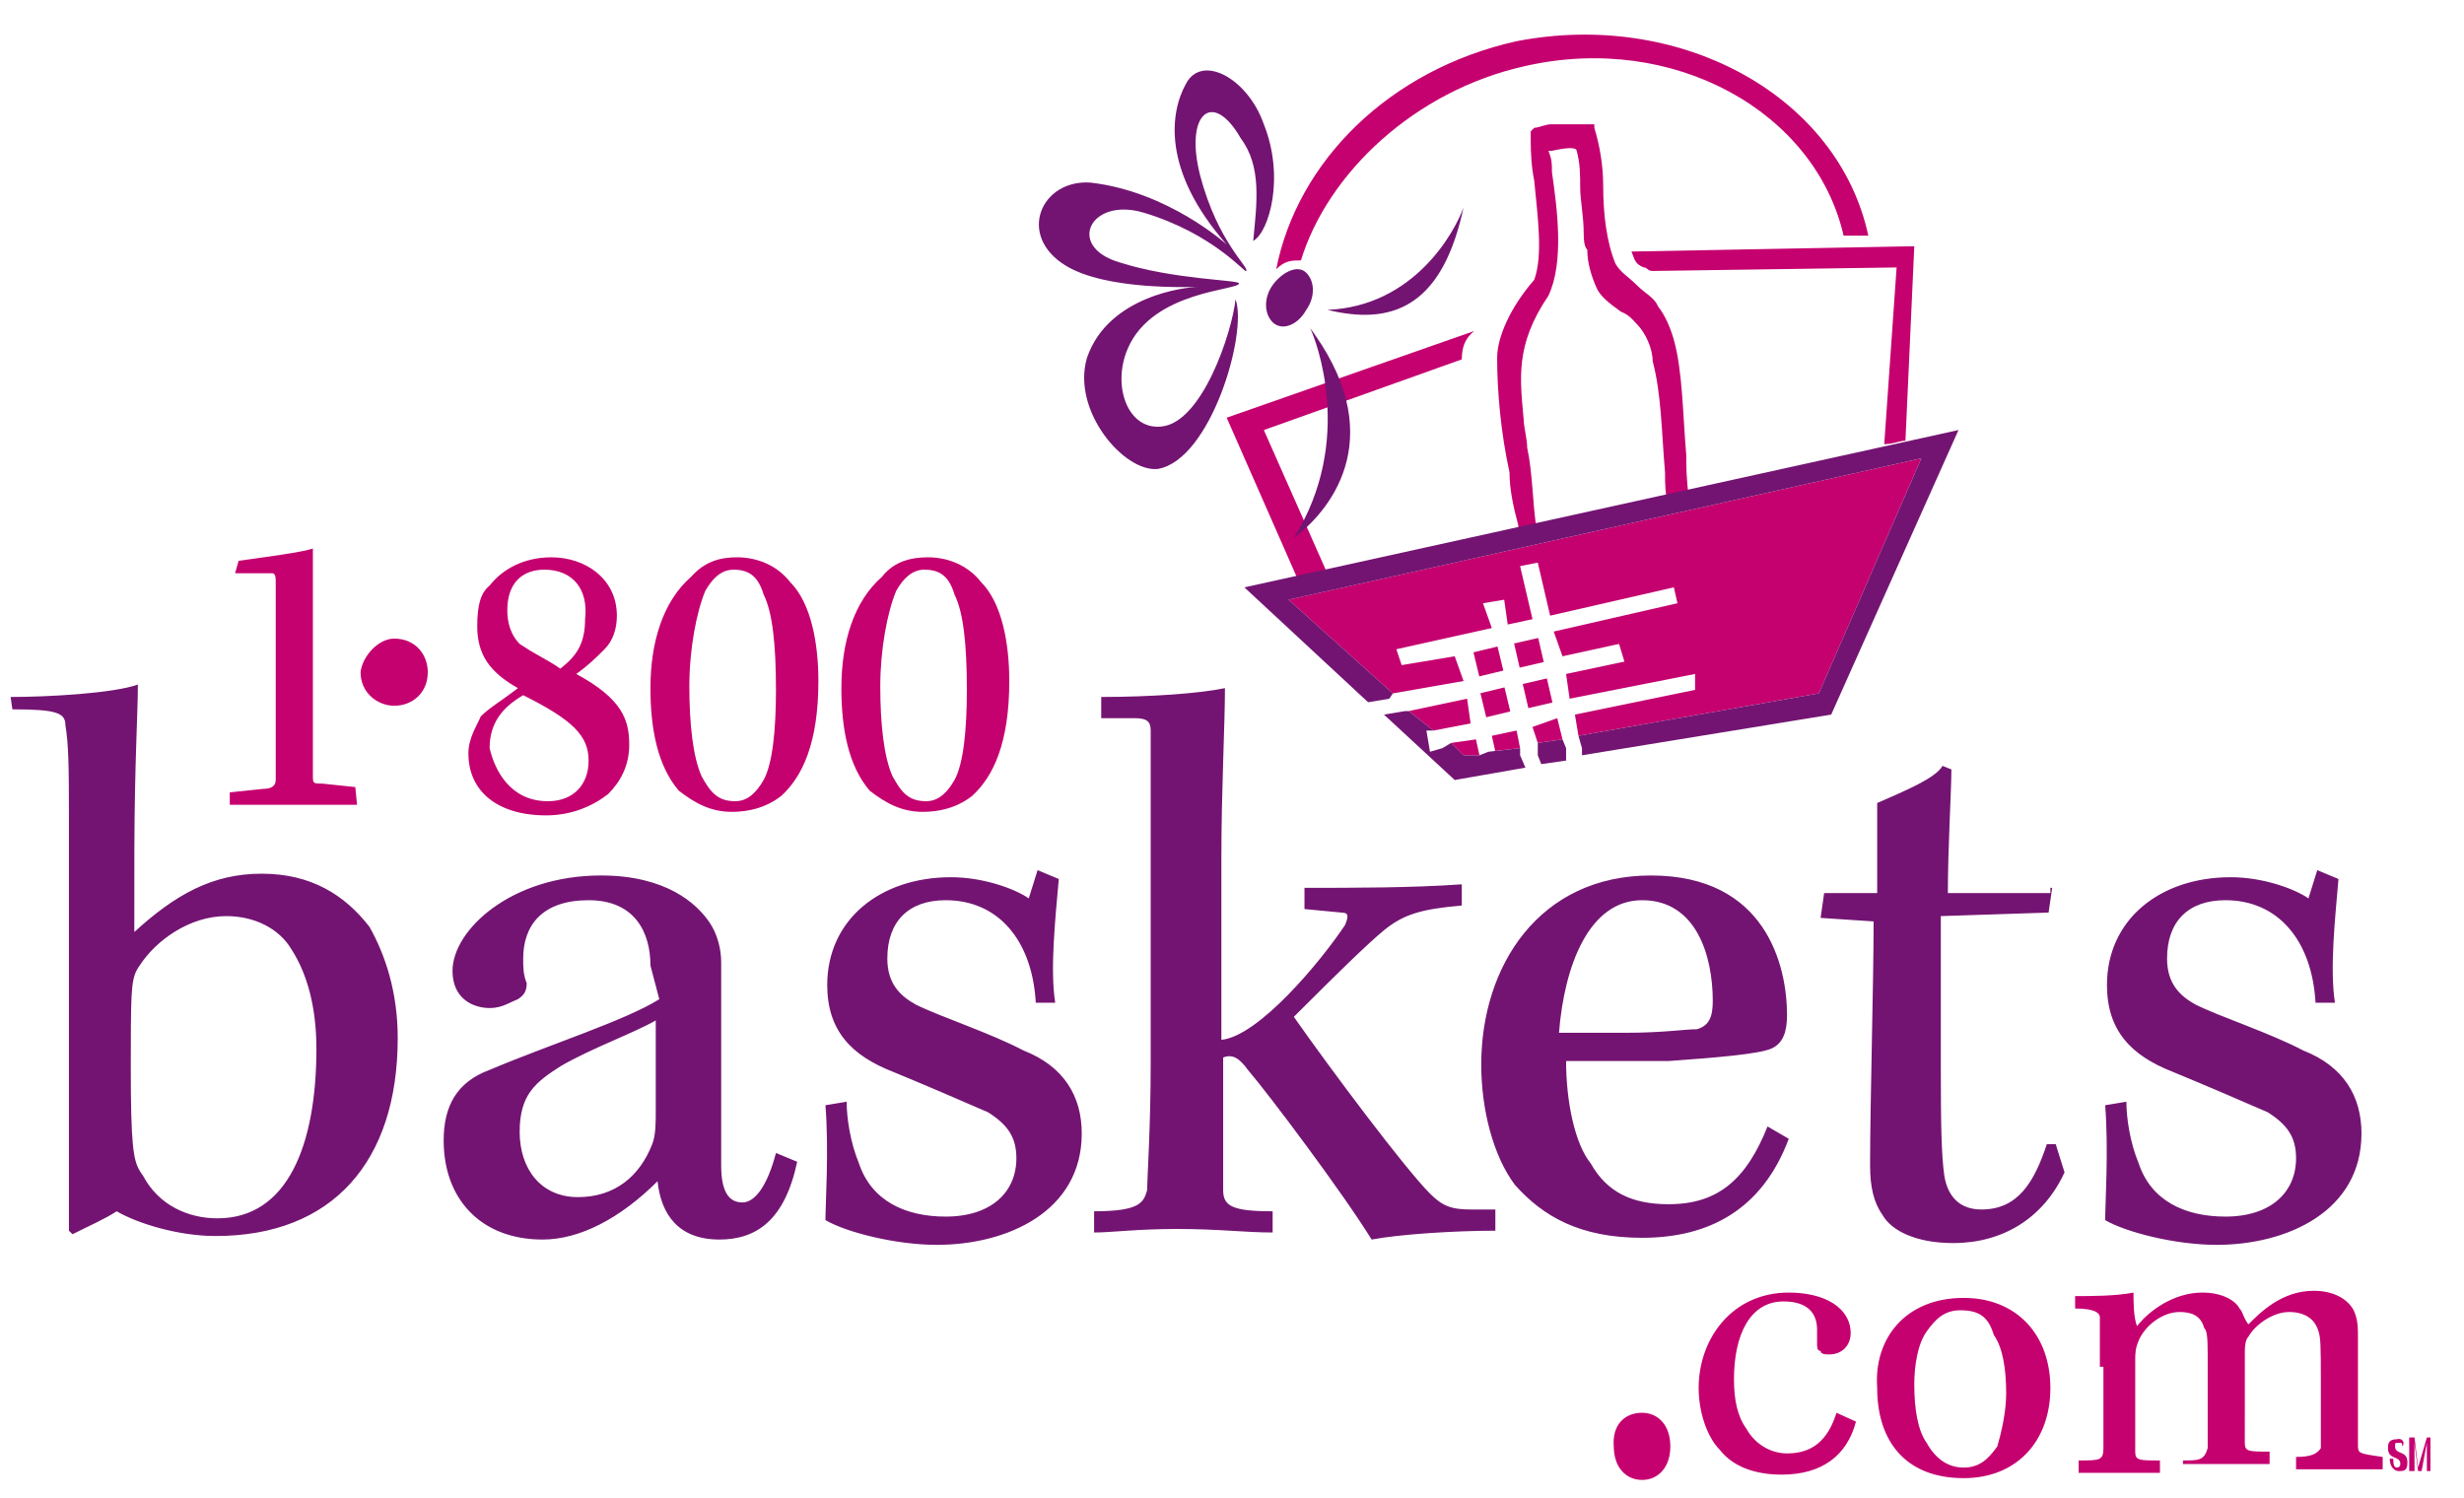
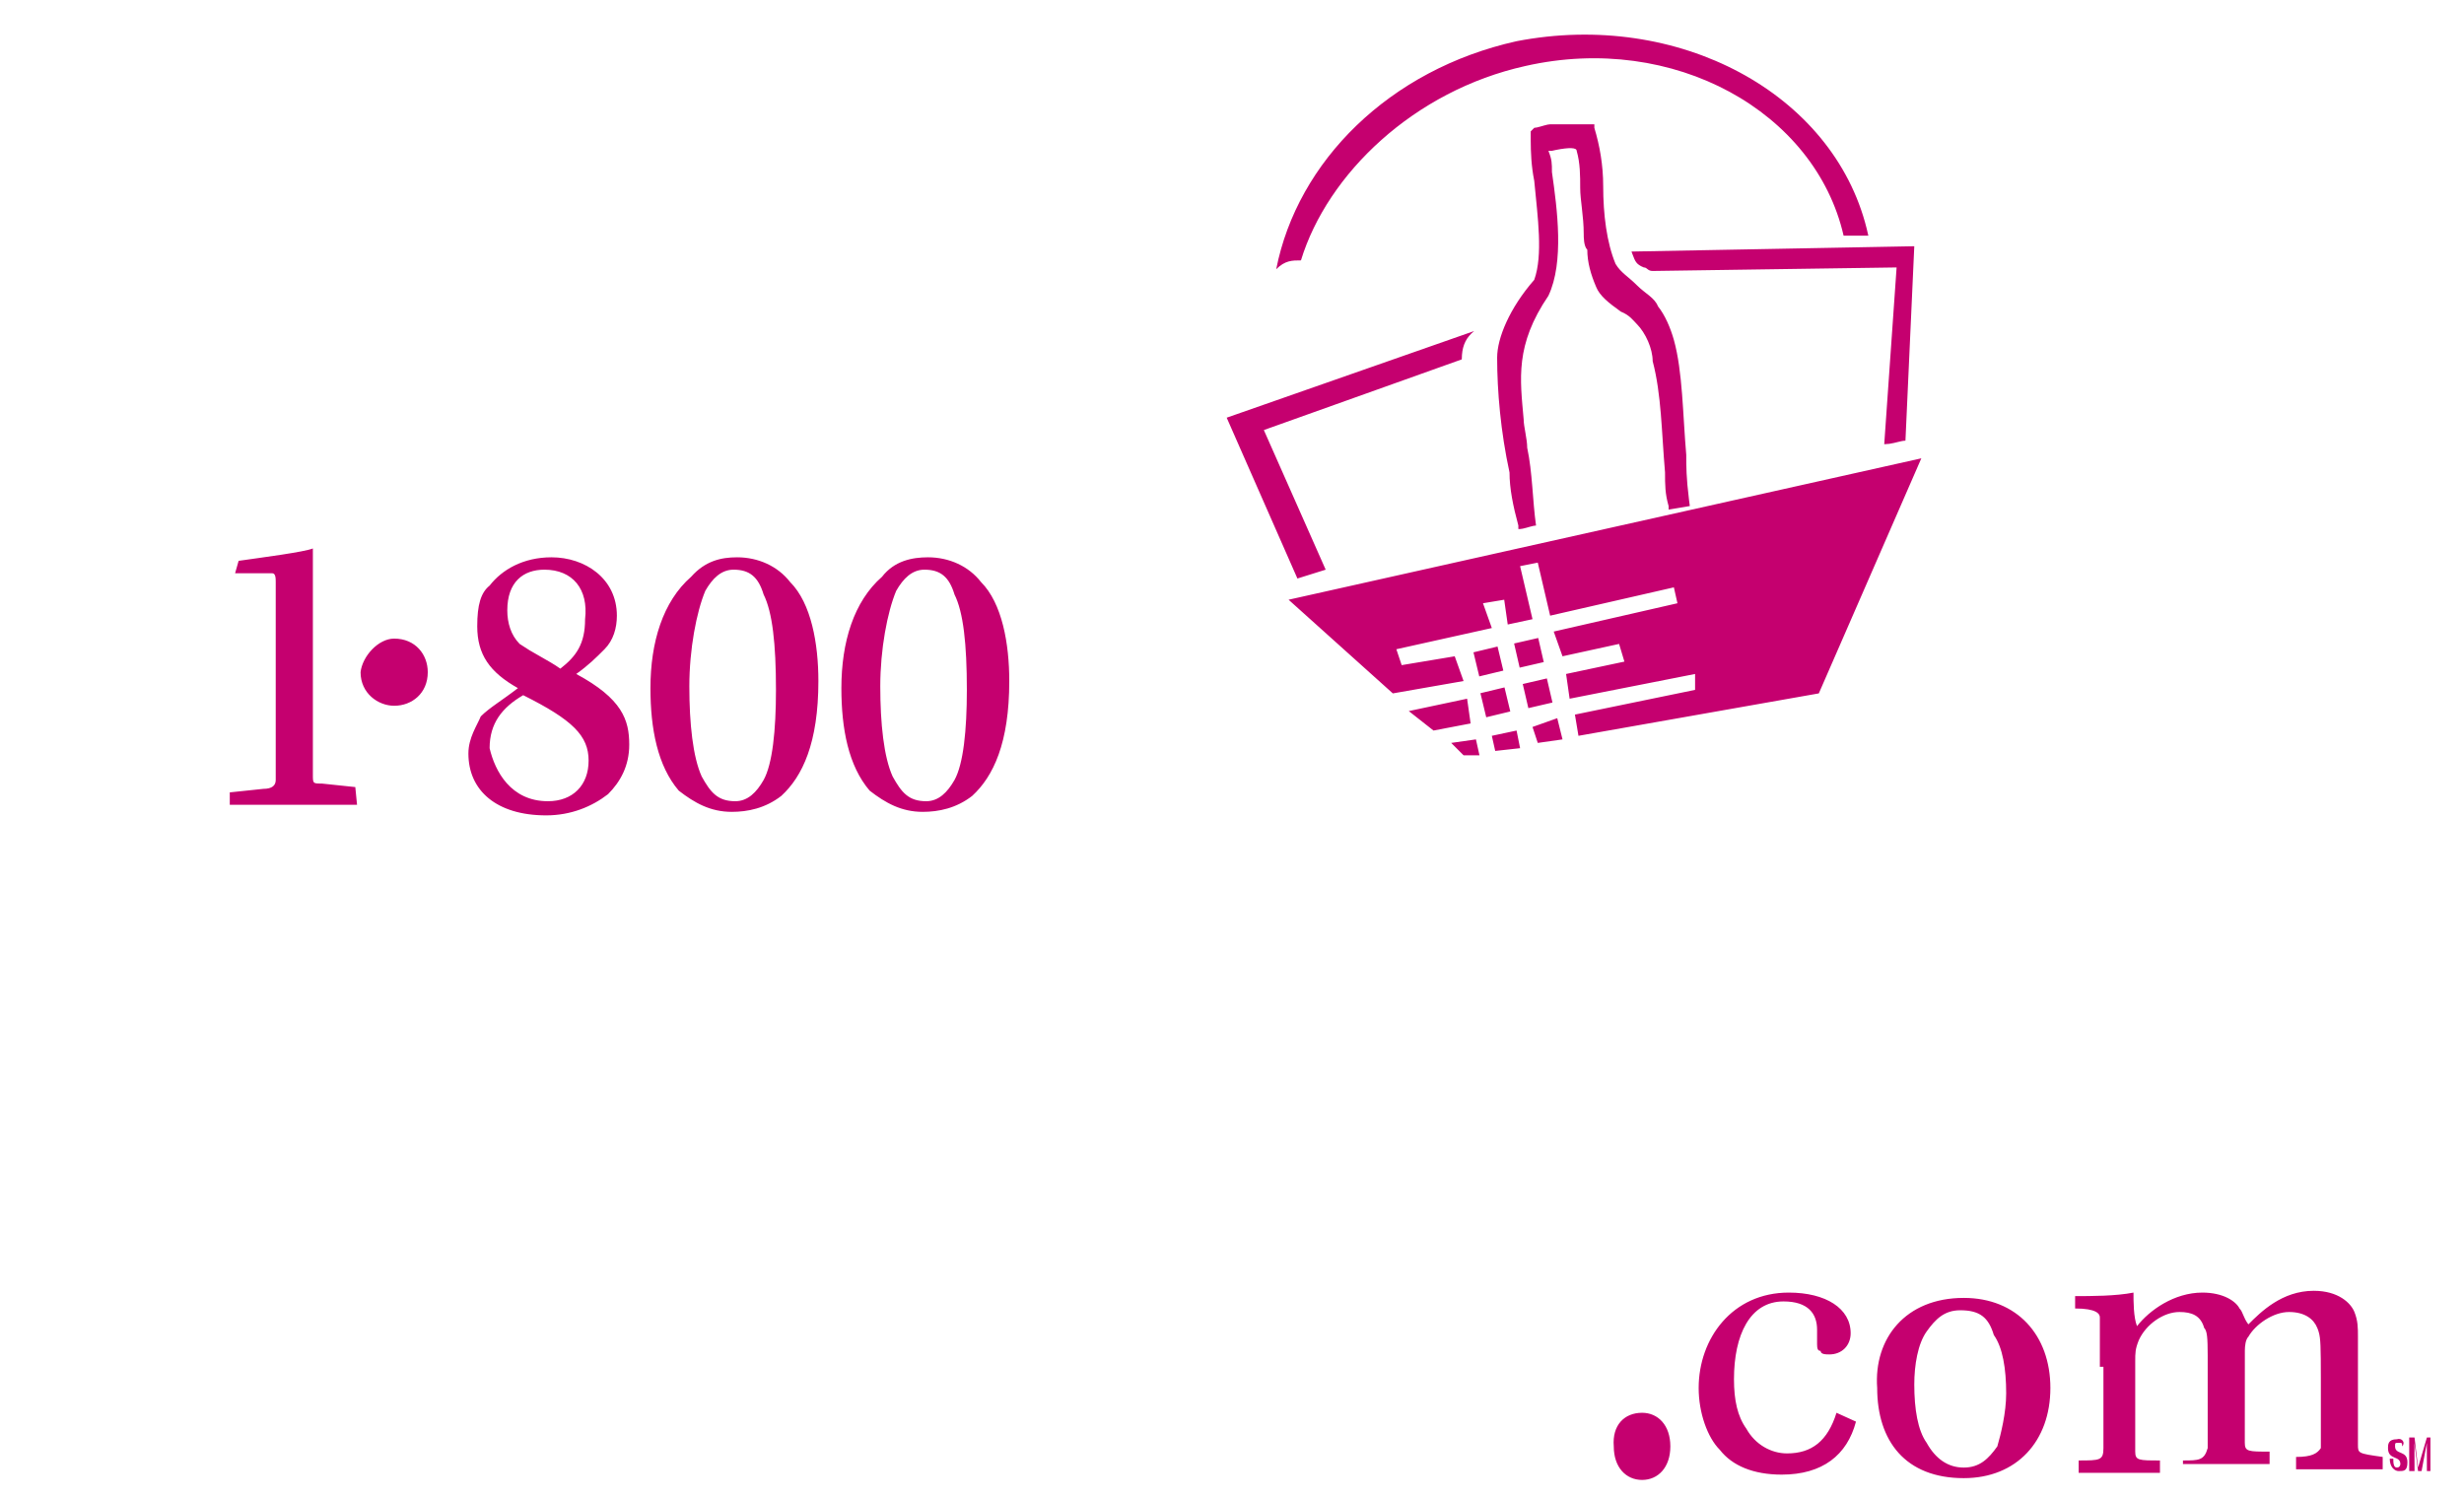
<svg xmlns="http://www.w3.org/2000/svg" width="51px" height="31px" viewBox="0 0 51 31" version="1.1">
  <title>1800baskets</title>
  <g id="home" stroke="none" stroke-width="1" fill="none" fill-rule="evenodd">
    <g id="1800baskets" transform="translate(0, 0.707)" fill-rule="nonzero">
      <path d="M33.988,28.537 C34.317,28.537 34.573,28.793 34.573,29.232 C34.573,29.671 34.317,29.927 33.988,29.927 C33.659,29.927 33.402,29.671 33.402,29.232 C33.366,28.793 33.622,28.537 33.988,28.537 Z M40.646,26.159 C41.744,26.159 42.439,26.927 42.439,28.024 C42.439,29.122 41.744,29.89 40.646,29.89 C39.439,29.89 38.854,29.122 38.854,28.024 C38.78,27 39.439,26.159 40.646,26.159 Z M37.024,26.049 C37.793,26.049 38.305,26.378 38.305,26.89 C38.305,27.146 38.122,27.329 37.866,27.329 C37.793,27.329 37.683,27.329 37.683,27.256 C37.62,27.256 37.611,27.202 37.61,27.118 L37.61,26.817 C37.61,26.488 37.427,26.232 36.915,26.232 C36.22,26.232 35.89,26.927 35.89,27.841 C35.89,28.28 35.963,28.61 36.146,28.866 C36.329,29.195 36.659,29.378 36.988,29.378 C37.5,29.378 37.829,29.122 38.012,28.537 L38.415,28.72 C38.232,29.415 37.72,29.817 36.878,29.817 C36.293,29.817 35.854,29.634 35.598,29.305 C35.341,29.049 35.159,28.537 35.159,28.024 C35.159,27 35.854,26.049 37.024,26.049 Z M47.89,26.012 C48.402,26.012 48.659,26.268 48.732,26.451 C48.805,26.634 48.805,26.78 48.805,26.963 L48.805,29.195 C48.805,29.378 48.805,29.378 49.317,29.451 L49.317,29.707 L47.524,29.707 L47.524,29.451 C47.854,29.451 47.963,29.378 48.037,29.268 L48.037,27.815 C48.036,27.174 48.032,27.002 47.995,26.872 L47.981,26.826 C47.976,26.811 47.97,26.796 47.963,26.78 C47.89,26.598 47.707,26.451 47.378,26.451 C47.049,26.451 46.683,26.707 46.537,26.963 C46.476,27.024 46.465,27.162 46.464,27.248 L46.463,29.159 C46.463,29.341 46.537,29.341 46.976,29.341 L46.976,29.598 L45.183,29.598 L45.183,29.524 C45.512,29.524 45.622,29.524 45.695,29.268 L45.695,27.349 C45.694,26.987 45.685,26.843 45.622,26.78 C45.549,26.524 45.366,26.451 45.11,26.451 C44.78,26.451 44.415,26.707 44.268,27.037 C44.195,27.22 44.195,27.293 44.195,27.476 L44.195,29.341 C44.195,29.524 44.268,29.524 44.707,29.524 L44.707,29.78 L43.024,29.78 L43.024,29.524 C43.463,29.524 43.537,29.524 43.537,29.268 L43.537,27.585 L43.463,27.585 L43.463,26.561 C43.463,26.488 43.39,26.378 42.951,26.378 L42.951,26.122 C43.28,26.122 43.793,26.122 44.159,26.049 C44.159,26.232 44.159,26.561 44.232,26.744 C44.488,26.415 45,26.049 45.585,26.049 C46.024,26.049 46.28,26.232 46.354,26.378 C46.427,26.451 46.427,26.561 46.537,26.707 C46.793,26.451 47.232,26.012 47.89,26.012 Z M49.72,29.232 C49.72,29.169 49.72,29.16 49.673,29.159 L49.646,29.159 C49.573,29.159 49.573,29.159 49.573,29.232 C49.573,29.415 49.829,29.305 49.829,29.561 C49.829,29.744 49.756,29.744 49.646,29.744 C49.573,29.744 49.463,29.671 49.463,29.488 L49.537,29.488 C49.537,29.561 49.537,29.671 49.61,29.671 C49.683,29.671 49.683,29.598 49.683,29.598 C49.683,29.415 49.427,29.524 49.427,29.268 C49.427,29.195 49.427,29.085 49.61,29.085 C49.72,29.049 49.793,29.159 49.72,29.232 Z M49.976,29.049 L50.049,29.671 L50.232,29.049 L50.305,29.049 L50.305,29.744 L50.232,29.744 L50.231,29.16 L50.122,29.744 L50.049,29.744 L49.974,29.161 L49.976,29.744 L49.866,29.744 L49.866,29.049 L49.976,29.049 Z M40.573,26.415 C40.244,26.415 40.061,26.598 39.878,26.854 C39.695,27.11 39.622,27.549 39.622,27.951 C39.622,28.463 39.695,28.902 39.878,29.159 C40.061,29.488 40.317,29.671 40.646,29.671 C40.976,29.671 41.159,29.488 41.341,29.232 C41.415,28.976 41.524,28.537 41.524,28.134 C41.524,27.622 41.451,27.183 41.268,26.927 C41.159,26.561 40.976,26.415 40.573,26.415 Z M11.415,10.829 C12.11,10.829 12.768,11.268 12.768,12.037 C12.768,12.293 12.695,12.549 12.512,12.732 C12.329,12.915 12.183,13.061 11.927,13.244 C12.878,13.756 13.024,14.195 13.024,14.707 C13.024,15.146 12.841,15.476 12.585,15.732 C12.256,15.988 11.817,16.171 11.305,16.171 C10.28,16.171 9.695,15.659 9.695,14.89 C9.695,14.561 9.878,14.305 9.951,14.122 C10.134,13.939 10.39,13.793 10.72,13.537 C10.134,13.207 9.878,12.841 9.878,12.256 C9.878,11.817 9.951,11.561 10.134,11.415 C10.39,11.085 10.829,10.829 11.415,10.829 Z M15.256,10.829 C15.695,10.829 16.098,11.012 16.354,11.341 C16.793,11.78 16.939,12.622 16.939,13.39 C16.939,14.671 16.61,15.366 16.171,15.768 C15.841,16.024 15.476,16.098 15.146,16.098 C14.707,16.098 14.378,15.915 14.049,15.659 C13.61,15.146 13.463,14.378 13.463,13.537 C13.463,12.585 13.72,11.744 14.305,11.232 C14.598,10.902 14.927,10.829 15.256,10.829 Z M19.207,10.829 C19.646,10.829 20.049,11.012 20.305,11.341 C20.744,11.78 20.89,12.622 20.89,13.39 C20.89,14.671 20.561,15.366 20.122,15.768 C19.793,16.024 19.427,16.098 19.098,16.098 C18.659,16.098 18.329,15.915 18,15.659 C17.561,15.146 17.415,14.378 17.415,13.537 C17.415,12.585 17.671,11.744 18.256,11.232 C18.512,10.902 18.878,10.829 19.207,10.829 Z M6.476,10.646 L6.476,15.329 C6.476,15.512 6.476,15.512 6.659,15.512 L7.354,15.585 L7.39,15.951 L4.756,15.951 L4.756,15.695 L5.451,15.622 C5.634,15.622 5.707,15.549 5.707,15.439 L5.707,11.341 C5.707,11.268 5.707,11.159 5.634,11.159 L4.866,11.159 L4.939,10.902 C5.451,10.829 6.293,10.72 6.476,10.646 Z M10.829,13.683 C10.39,13.939 10.134,14.268 10.134,14.78 C10.244,15.256 10.573,15.878 11.341,15.878 C11.854,15.878 12.183,15.549 12.183,15.037 C12.183,14.524 11.854,14.195 10.829,13.683 Z M15.183,11.085 C14.927,11.085 14.744,11.268 14.598,11.524 C14.415,11.963 14.268,12.732 14.268,13.5 C14.268,14.268 14.341,14.963 14.524,15.366 C14.707,15.695 14.854,15.878 15.22,15.878 C15.476,15.878 15.659,15.695 15.805,15.439 C15.988,15.11 16.061,14.415 16.061,13.573 C16.061,12.622 15.988,11.963 15.805,11.598 C15.695,11.232 15.512,11.085 15.183,11.085 Z M19.134,11.085 C18.878,11.085 18.695,11.268 18.549,11.524 C18.366,11.963 18.22,12.732 18.22,13.5 C18.22,14.268 18.293,14.963 18.476,15.366 C18.659,15.695 18.805,15.878 19.171,15.878 C19.427,15.878 19.61,15.695 19.756,15.439 C19.939,15.11 20.012,14.415 20.012,13.573 C20.012,12.622 19.939,11.963 19.756,11.598 C19.646,11.232 19.463,11.085 19.134,11.085 Z M30.549,14.598 L30.622,14.927 L30.293,14.927 L30.037,14.671 L30.549,14.598 Z M31.39,14.415 L31.463,14.78 L30.948,14.837 L30.878,14.524 L31.39,14.415 Z M32.232,14.159 L32.341,14.598 L31.829,14.671 L31.72,14.341 L32.232,14.159 Z M39.768,8.78 L37.646,13.646 L32.671,14.524 L32.598,14.085 L35.085,13.573 L35.085,13.244 L32.488,13.756 L32.415,13.244 L33.622,12.988 L33.512,12.622 L32.341,12.878 L32.159,12.366 L34.72,11.78 L34.646,11.451 L32.085,12.037 L31.829,10.939 L31.463,11.012 L31.72,12.11 L31.207,12.22 L31.134,11.707 L30.695,11.78 L30.878,12.293 L28.902,12.732 L29.012,13.061 L30.11,12.878 L30.293,13.39 L28.829,13.646 L26.671,11.707 L39.768,8.78 Z M30.366,13.756 L30.439,14.268 L29.671,14.415 L29.159,14.012 L30.366,13.756 Z M31.14,13.522 L31.26,14.02 L30.762,14.14 L30.642,13.642 L31.14,13.522 Z M32.017,13.336 L32.133,13.835 L31.634,13.951 L31.518,13.452 L32.017,13.336 Z M8.159,12.512 C8.598,12.512 8.854,12.841 8.854,13.207 C8.854,13.646 8.524,13.902 8.159,13.902 C7.829,13.902 7.463,13.646 7.463,13.207 C7.5,12.878 7.829,12.512 8.159,12.512 Z M30.996,12.676 L31.116,13.174 L30.618,13.294 L30.498,12.796 L30.996,12.676 Z M11.268,11.085 C10.829,11.085 10.5,11.341 10.5,11.927 C10.5,12.183 10.573,12.439 10.756,12.622 L10.96,12.753 L11.394,13.003 C11.465,13.045 11.534,13.088 11.598,13.134 C11.927,12.878 12.11,12.622 12.11,12.11 C12.183,11.488 11.854,11.085 11.268,11.085 Z M31.838,12.499 L31.953,12.998 L31.454,13.113 L31.339,12.613 L31.838,12.499 Z M30.512,6.146 C30.352,6.274 30.276,6.43 30.26,6.639 L30.256,6.732 L26.159,8.195 L27.439,11.085 L26.854,11.268 L25.39,7.939 L30.512,6.146 Z M33,1.866 L33,1.939 C33.11,2.305 33.183,2.707 33.183,3.146 C33.183,3.732 33.256,4.317 33.439,4.756 C33.549,4.939 33.695,5.012 33.878,5.195 C34.061,5.378 34.244,5.451 34.317,5.634 C34.463,5.817 34.573,6.073 34.646,6.329 C34.829,6.988 34.829,7.866 34.902,8.707 C34.902,8.942 34.902,9.177 34.959,9.637 L34.976,9.768 L34.537,9.841 L34.537,9.768 C34.463,9.512 34.463,9.329 34.463,9.073 C34.39,8.232 34.39,7.463 34.207,6.768 C34.207,6.512 34.061,6.183 33.878,6 C33.805,5.927 33.732,5.817 33.549,5.744 C33.293,5.561 33.11,5.415 33.037,5.232 C32.927,4.976 32.854,4.72 32.854,4.463 C32.78,4.39 32.78,4.207 32.78,4.134 C32.78,3.768 32.707,3.439 32.707,3.183 C32.707,2.927 32.707,2.671 32.634,2.415 C32.634,2.348 32.483,2.342 32.208,2.396 L32.122,2.415 L32.049,2.415 C32.122,2.598 32.122,2.671 32.122,2.854 C32.232,3.622 32.378,4.72 32.049,5.415 C31.354,6.439 31.463,7.134 31.537,7.976 C31.537,8.122 31.61,8.378 31.61,8.561 C31.72,9.073 31.72,9.659 31.793,10.171 C31.734,10.171 31.605,10.218 31.519,10.236 L31.463,10.244 L31.427,10.244 L31.427,10.171 C31.317,9.768 31.244,9.402 31.244,9.073 C31.061,8.232 30.988,7.39 30.988,6.695 C30.988,6.293 31.244,5.671 31.756,5.085 C31.939,4.573 31.829,3.805 31.756,3.037 C31.693,2.723 31.684,2.436 31.683,2.199 L31.683,2.012 L31.756,1.939 C31.815,1.939 31.943,1.892 32.03,1.873 L32.085,1.866 L33,1.866 Z M39.622,4.39 L39.439,8.415 C39.351,8.415 39.24,8.461 39.105,8.48 L39,8.488 L39.256,4.829 L34.207,4.902 C34.098,4.902 34.098,4.829 34.024,4.829 C33.862,4.764 33.844,4.699 33.79,4.557 L33.768,4.5 L39.622,4.39 Z M38.636,4.022 L38.671,4.171 L38.159,4.171 C37.573,1.61 34.646,-0.037 31.573,0.659 C29.268,1.171 27.476,2.89 26.927,4.683 C26.744,4.683 26.598,4.683 26.415,4.866 C26.854,2.634 28.756,0.732 31.39,0.146 C34.734,-0.501 37.936,1.219 38.636,4.022 Z" id="Combined-Shape" fill="#C5006F" />
-       <path d="M21.476,17.305 L21.915,17.488 C21.841,18.329 21.732,19.354 21.841,20.049 L21.439,20.049 C21.366,18.768 20.671,17.927 19.573,17.927 C18.805,17.927 18.366,18.366 18.366,19.134 C18.366,19.646 18.622,19.902 18.951,20.085 C19.463,20.341 20.488,20.671 21.183,21.037 C22.024,21.366 22.39,21.988 22.39,22.756 C22.39,24.366 20.854,25.061 19.39,25.061 C18.549,25.061 17.524,24.805 17.085,24.549 C17.085,24.22 17.159,23.085 17.085,22.171 L17.524,22.098 C17.524,22.427 17.598,22.939 17.78,23.378 C18.037,24.146 18.732,24.476 19.573,24.476 C20.524,24.476 21.037,23.963 21.037,23.268 C21.037,22.829 20.854,22.573 20.451,22.317 C19.866,22.061 19.098,21.732 18.476,21.476 C17.634,21.146 17.122,20.634 17.122,19.683 C17.122,18.329 18.22,17.451 19.683,17.451 C20.378,17.451 21.037,17.707 21.293,17.89 L21.476,17.305 Z M47.963,17.305 L48.402,17.488 C48.329,18.329 48.22,19.354 48.329,20.049 L47.927,20.049 C47.854,18.768 47.159,17.927 46.061,17.927 C45.293,17.927 44.854,18.366 44.854,19.134 C44.854,19.646 45.11,19.902 45.439,20.085 C45.951,20.341 46.976,20.671 47.671,21.037 C48.512,21.366 48.878,21.988 48.878,22.756 C48.878,24.366 47.341,25.061 45.878,25.061 C45.037,25.061 44.012,24.805 43.573,24.549 C43.573,24.22 43.646,23.085 43.573,22.171 L44.012,22.098 C44.012,22.427 44.085,22.939 44.268,23.378 C44.524,24.146 45.22,24.476 46.061,24.476 C47.012,24.476 47.524,23.963 47.524,23.268 C47.524,22.829 47.341,22.573 46.939,22.317 C46.354,22.061 45.585,21.732 44.963,21.476 C44.122,21.146 43.61,20.634 43.61,19.683 C43.61,18.329 44.707,17.451 46.171,17.451 C46.866,17.451 47.524,17.707 47.78,17.89 L47.963,17.305 Z M40.207,15.146 L40.39,15.22 C40.39,15.659 40.317,16.829 40.317,17.78 L42.439,17.78 L42.439,17.671 L42.476,17.671 L42.402,18.183 L40.171,18.256 L40.171,21.407 C40.172,22.514 40.181,23.195 40.244,23.634 C40.317,24.073 40.573,24.329 41.012,24.329 C41.78,24.329 42.11,23.744 42.366,22.976 L42.549,22.976 L42.732,23.561 C42.293,24.512 41.451,25.024 40.427,25.024 C39.659,25.024 39.146,24.768 38.963,24.439 C38.78,24.183 38.707,23.854 38.707,23.415 C38.707,22.134 38.78,19.646 38.78,18.366 L37.683,18.293 L37.756,17.78 L38.854,17.78 L38.854,15.915 C39.439,15.659 40.061,15.402 40.207,15.146 Z M12.439,17.415 C13.793,17.415 14.415,18 14.671,18.366 C14.854,18.622 14.927,18.951 14.927,19.207 L14.927,23.415 C14.927,24 15.11,24.183 15.366,24.183 C15.622,24.183 15.878,23.854 16.061,23.159 L16.5,23.341 C16.244,24.549 15.659,24.951 14.89,24.951 C14.049,24.951 13.683,24.439 13.61,23.744 C12.841,24.512 12,24.951 11.232,24.951 C9.951,24.951 9.183,24.11 9.183,22.902 C9.183,22.207 9.439,21.695 10.134,21.439 C11.341,20.927 12.951,20.415 13.646,19.976 L13.463,19.28 C13.463,18.585 13.134,17.927 12.183,17.927 C11.232,17.927 10.829,18.439 10.829,19.134 C10.829,19.317 10.829,19.463 10.902,19.646 C10.902,19.829 10.829,19.902 10.72,19.976 L10.643,20.009 L10.493,20.078 C10.391,20.123 10.28,20.159 10.134,20.159 C9.805,20.159 9.366,19.976 9.366,19.39 C9.366,18.549 10.573,17.415 12.439,17.415 Z M25.354,13.537 C25.354,14.305 25.28,15.659 25.28,17.049 L25.28,20.817 C26.049,20.744 27.329,19.207 27.841,18.439 C27.915,18.256 27.915,18.183 27.768,18.183 L27,18.11 L27,17.671 C28.024,17.671 29.232,17.671 30.256,17.598 L30.256,18.037 C29.415,18.11 29.049,18.22 28.646,18.549 C28.294,18.837 27.578,19.545 27.012,20.11 L26.78,20.341 C27.549,21.439 29.085,23.488 29.598,24 C29.854,24.256 30.037,24.329 30.439,24.329 L30.951,24.329 L30.951,24.768 C30.11,24.768 28.976,24.841 28.39,24.951 C27.805,24 26.268,21.951 25.829,21.439 C25.646,21.183 25.5,21.11 25.317,21.183 L25.317,23.927 C25.317,24.256 25.5,24.366 26.341,24.366 L26.341,24.805 C25.756,24.805 25.244,24.732 24.366,24.732 C23.524,24.732 23.012,24.805 22.646,24.805 L22.646,24.366 C23.598,24.366 23.671,24.183 23.744,23.927 C23.744,23.671 23.817,22.646 23.817,21.293 L23.817,14.415 C23.817,14.232 23.744,14.159 23.488,14.159 L22.793,14.159 L22.793,13.72 C23.817,13.72 24.841,13.646 25.354,13.537 Z M34.171,17.415 C36.549,17.415 36.988,19.28 36.988,20.305 C36.988,20.634 36.915,20.89 36.659,21 C36.402,21.11 35.561,21.183 34.537,21.256 L32.415,21.256 C32.415,22.098 32.598,22.976 32.927,23.378 C33.256,23.963 33.768,24.22 34.537,24.22 C35.561,24.22 36.146,23.707 36.585,22.61 L37.024,22.866 C36.476,24.329 35.378,24.915 33.988,24.915 C32.707,24.915 31.939,24.476 31.354,23.817 C30.915,23.232 30.659,22.28 30.659,21.329 C30.659,19.28 31.866,17.415 34.171,17.415 Z M2.854,13.463 C2.854,14.025 2.786,15.093 2.781,16.893 L2.78,18.585 C3.622,17.817 4.39,17.378 5.415,17.378 C6.439,17.378 7.134,17.817 7.646,18.476 C7.976,19.061 8.232,19.829 8.232,20.78 C8.232,23.341 6.878,24.878 4.463,24.878 C3.695,24.878 2.854,24.622 2.415,24.366 C2.195,24.512 1.866,24.659 1.5,24.841 L1.427,24.768 L1.427,16.191 C1.426,15.159 1.42,14.702 1.354,14.305 C1.354,14.049 1.171,13.976 0.256,13.976 L0.22,13.72 C0.988,13.72 2.341,13.646 2.854,13.463 Z M4.683,18.256 C3.915,18.256 3.22,18.768 2.89,19.28 C2.726,19.511 2.709,19.682 2.708,20.941 L2.707,21.402 C2.707,22.986 2.76,23.304 2.888,23.521 L2.916,23.567 C2.931,23.589 2.947,23.611 2.963,23.634 C3.293,24.256 3.915,24.512 4.5,24.512 C5.963,24.512 6.549,22.976 6.549,21 C6.549,20.159 6.366,19.463 6.037,18.951 C5.78,18.512 5.268,18.256 4.683,18.256 Z M13.573,20.415 C13.134,20.671 12.22,21 11.598,21.366 C11.085,21.695 10.756,21.951 10.756,22.72 C10.756,23.488 11.195,24.073 11.963,24.073 C12.732,24.073 13.244,23.634 13.5,22.976 C13.573,22.793 13.573,22.537 13.573,22.28 L13.573,20.415 Z M33.988,17.927 C32.89,17.927 32.378,19.28 32.268,20.671 L33.659,20.671 C34.427,20.671 34.866,20.598 35.122,20.598 C35.378,20.524 35.451,20.341 35.451,20.012 C35.451,19.098 35.122,17.927 33.988,17.927 Z M29.159,14.012 L29.671,14.415 L29.524,14.415 L29.598,14.854 L29.854,14.78 L30.037,14.671 L30.293,14.927 L30.622,14.927 L30.805,14.854 L31.463,14.78 L31.463,14.927 L31.573,15.183 L30.11,15.439 L28.646,14.085 L29.085,14.012 L29.159,14.012 Z M32.341,14.598 L32.415,14.78 L32.415,15.037 L31.902,15.11 L31.829,14.927 L31.829,14.671 L32.341,14.598 Z M40.537,8.195 L37.902,14.085 L32.744,14.927 L32.744,14.78 L32.671,14.524 L37.646,13.646 L39.768,8.78 L26.671,11.707 L28.829,13.646 L28.756,13.756 L28.317,13.829 L25.756,11.451 L40.537,8.195 Z M27.113,6.078 L27.209,6.211 C28.775,8.439 27.462,9.925 26.78,10.427 C28.05,8.403 27.229,6.315 27.121,6.092 L27.113,6.078 Z M24.549,1.024 C24.878,0.402 25.829,0.915 26.159,1.866 C26.598,2.963 26.268,4.098 25.939,4.28 C26.012,3.512 26.122,2.744 25.683,2.159 C25.098,1.134 24.512,1.646 24.841,2.927 C25.207,4.317 25.866,4.829 25.793,4.902 C25.793,4.976 25.134,4.134 23.671,3.695 C22.573,3.366 22.061,4.39 23.159,4.72 C24.293,5.085 25.646,5.085 25.646,5.159 C25.646,5.305 23.854,5.305 23.341,6.512 C23.012,7.28 23.341,8.195 24.037,8.122 C24.878,8.049 25.5,6.183 25.573,5.488 C25.829,6.183 25.061,8.817 23.963,9 C23.268,9.073 22.171,7.793 22.5,6.695 C22.939,5.415 24.549,5.232 24.805,5.232 C24.622,5.232 22.902,5.305 22.061,4.793 C21.037,4.171 21.549,3 22.573,3.073 C24.183,3.256 25.39,4.354 25.39,4.354 C24.037,2.817 24.22,1.61 24.549,1.024 Z M26.341,5.195 C26.524,4.939 26.854,4.756 27.037,4.939 C27.22,5.122 27.22,5.451 27.037,5.707 C26.854,6.037 26.524,6.146 26.341,5.963 C26.159,5.78 26.159,5.451 26.341,5.195 Z M30.292,3.586 L30.257,3.744 C29.8,5.655 28.794,6.028 27.476,5.707 C29.268,5.634 30.11,4.098 30.293,3.585 L30.292,3.586 Z" id="Combined-Shape" fill="#731472" />
    </g>
  </g>
</svg>